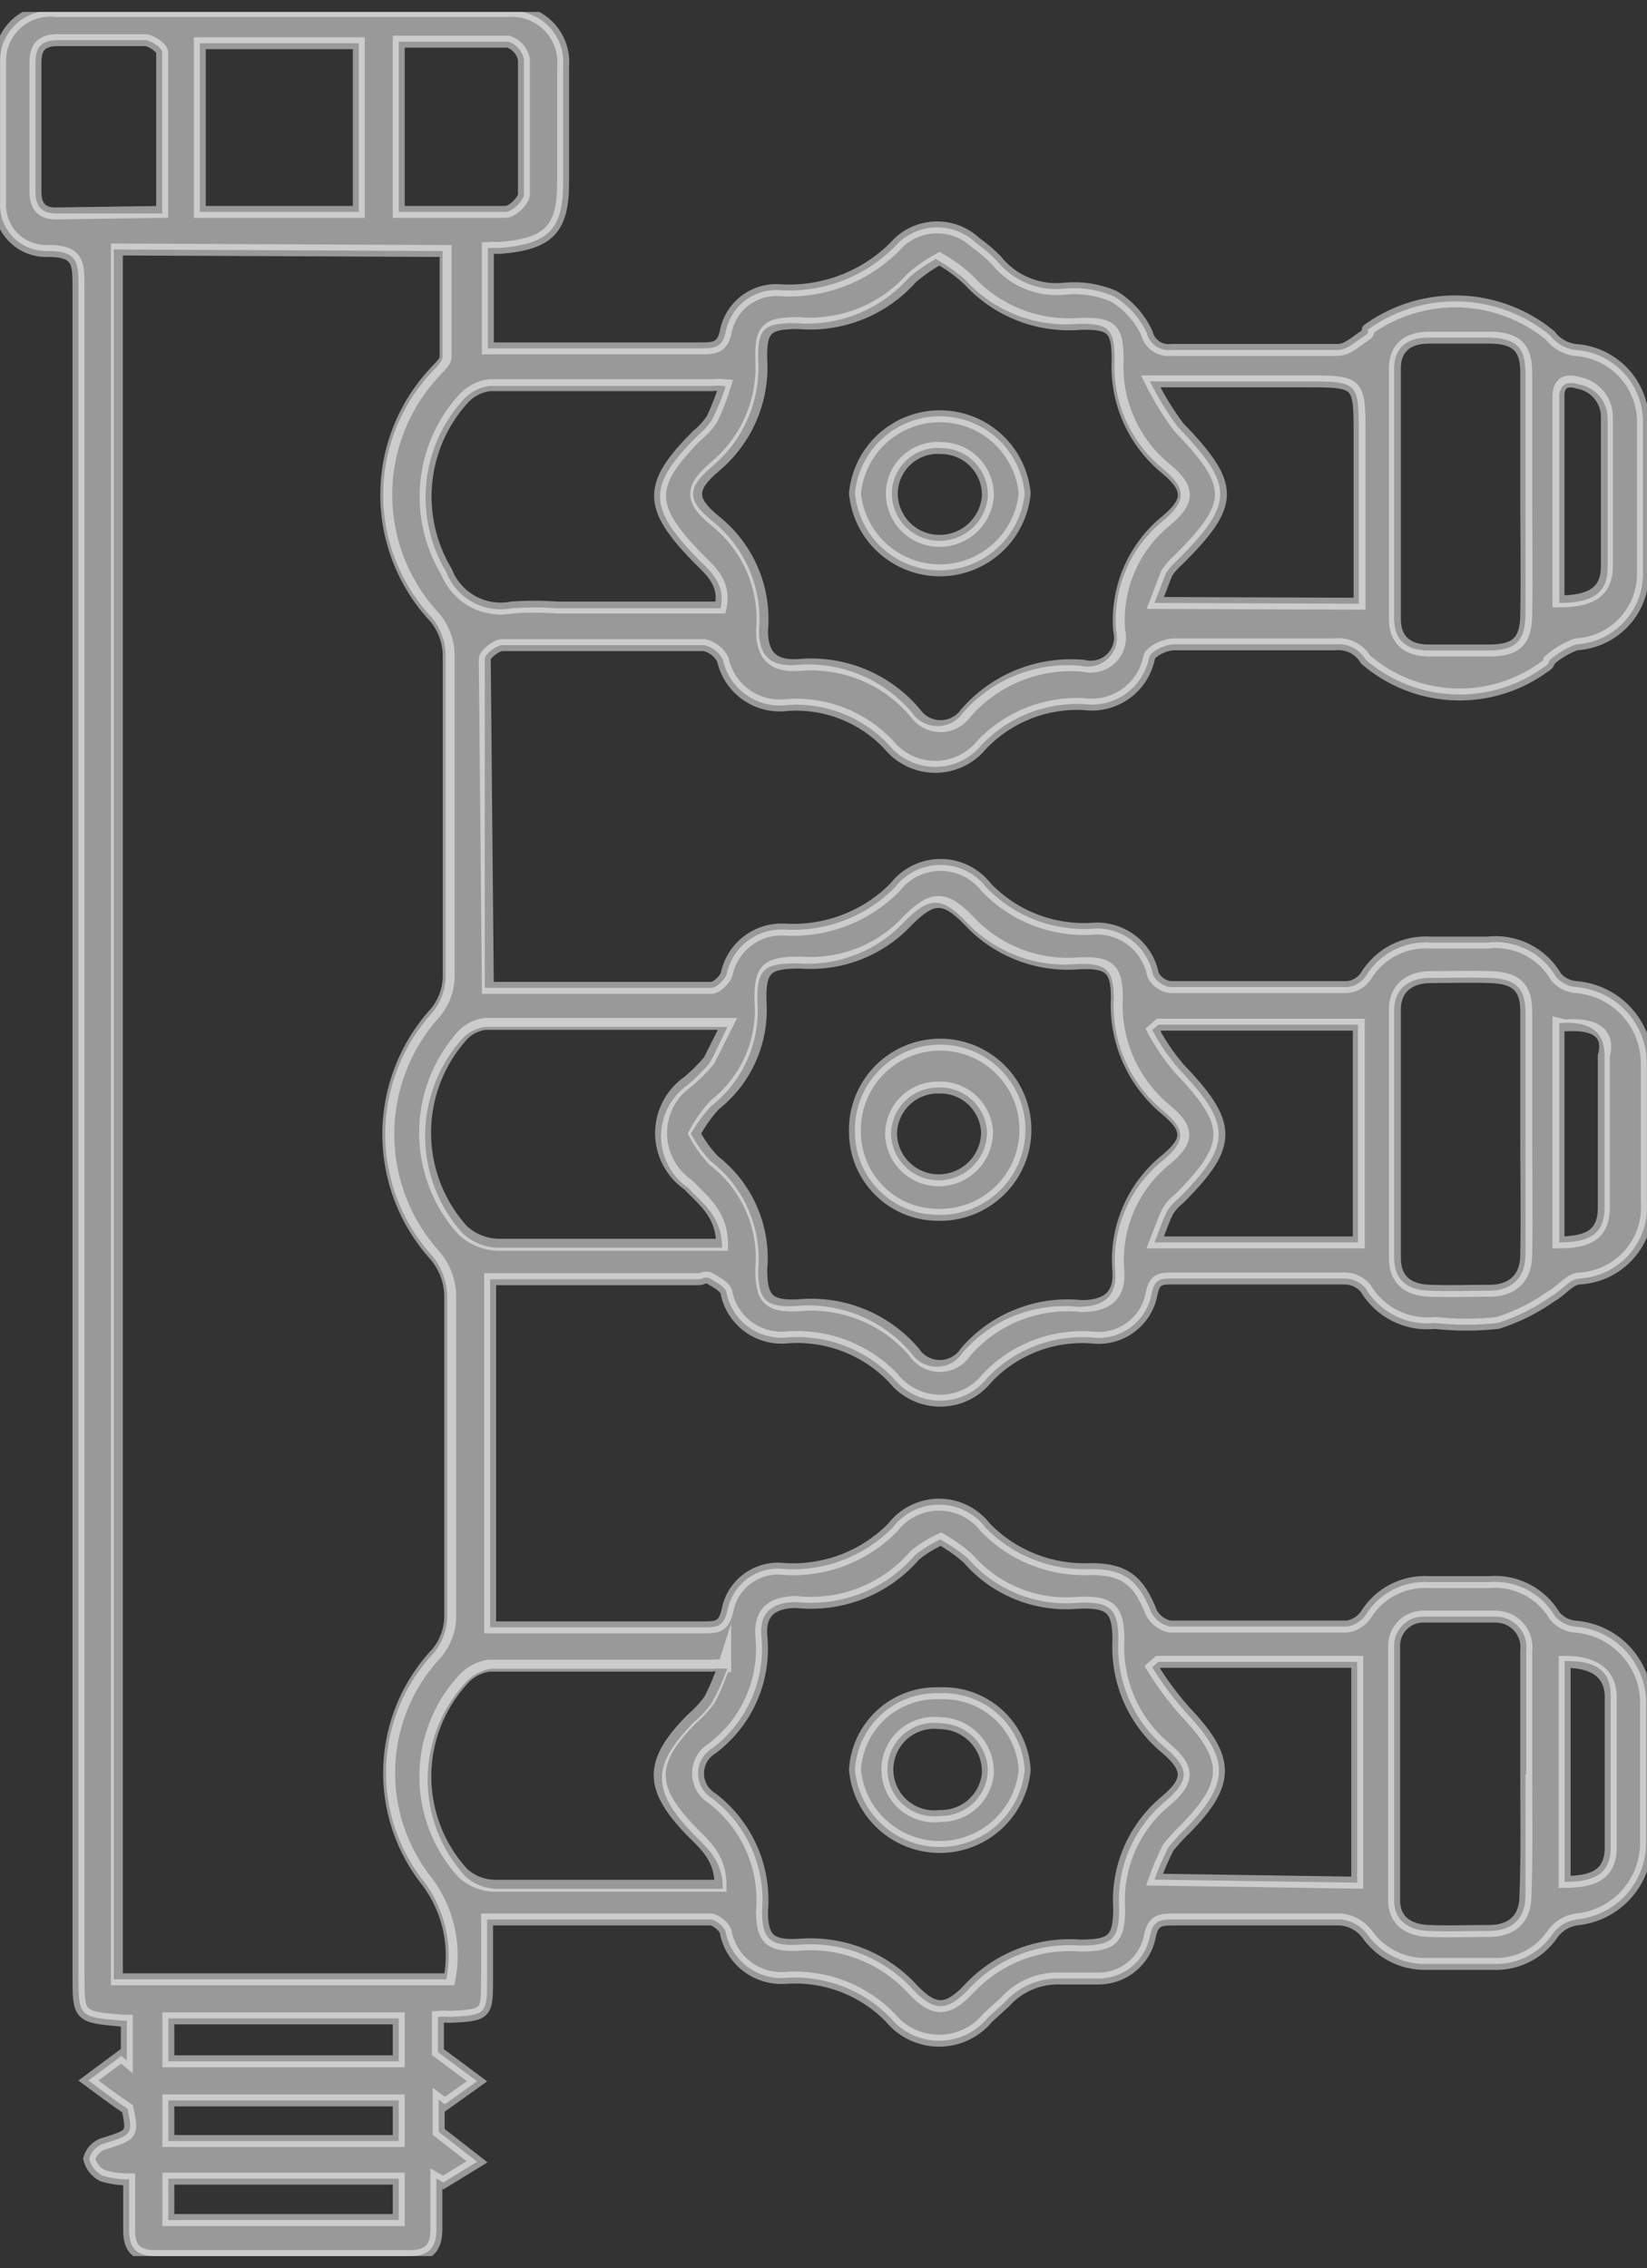
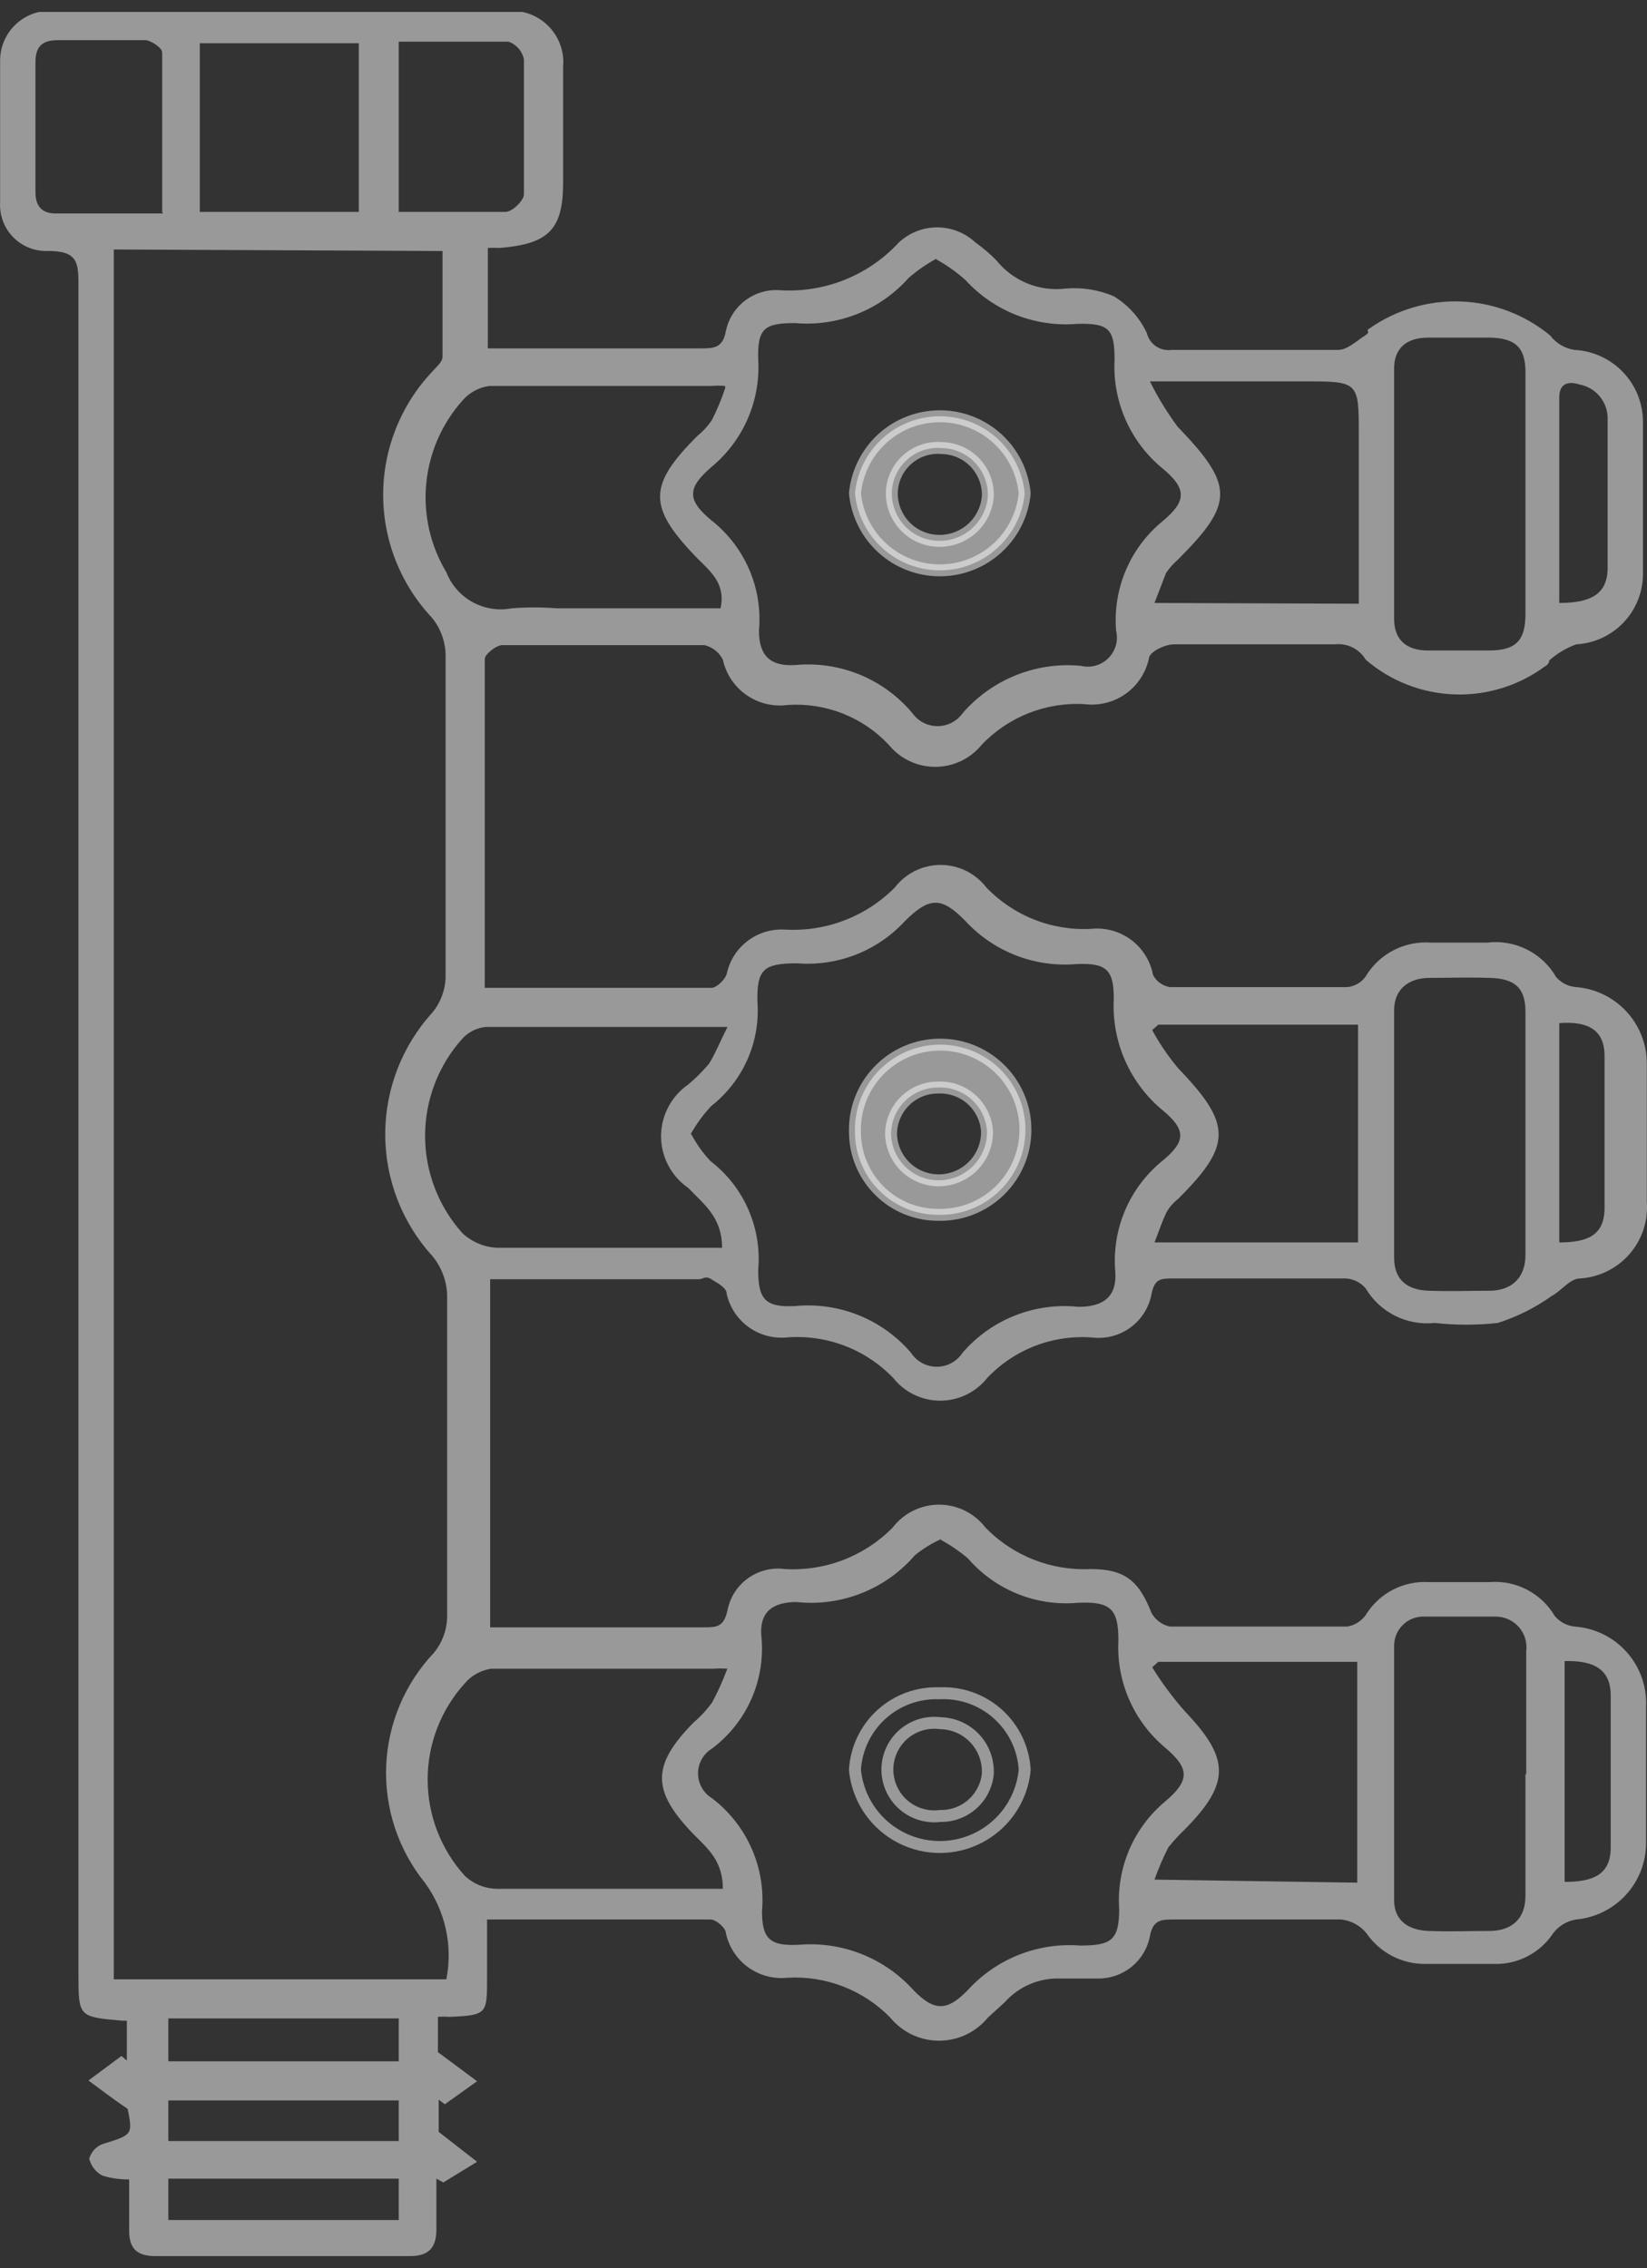
<svg xmlns="http://www.w3.org/2000/svg" width="69" height="95" viewBox="0 0 69 95" fill="none">
  <rect x="0" y="0" width="69" height="95" fill="#333333" stroke="none" />
  <g clip-path="url(#clip0_501_5113)">
    <path d="M20.438 41.378C23.655 41.378 26.873 41.378 29.801 41.378C30.026 41.378 30.38 41.025 30.444 40.8C30.559 40.248 30.87 39.756 31.319 39.414C31.768 39.072 32.326 38.903 32.89 38.938C33.739 38.986 34.588 38.854 35.381 38.549C36.175 38.245 36.894 37.775 37.491 37.171C37.717 36.878 38.006 36.641 38.338 36.477C38.67 36.314 39.035 36.229 39.406 36.229C39.776 36.229 40.141 36.314 40.473 36.477C40.805 36.641 41.095 36.878 41.32 37.171C41.886 37.761 42.573 38.221 43.334 38.52C44.095 38.82 44.912 38.951 45.728 38.905C46.321 38.847 46.914 39.013 47.391 39.369C47.867 39.726 48.193 40.248 48.303 40.832C48.372 40.968 48.472 41.085 48.595 41.174C48.718 41.263 48.86 41.322 49.01 41.346C51.477 41.346 53.955 41.346 56.443 41.346C56.597 41.332 56.746 41.284 56.879 41.207C57.012 41.129 57.127 41.023 57.215 40.897C57.495 40.431 57.899 40.052 58.382 39.802C58.865 39.553 59.408 39.442 59.95 39.483C60.755 39.483 61.527 39.483 62.299 39.483C62.871 39.413 63.45 39.513 63.966 39.77C64.481 40.027 64.908 40.43 65.195 40.929C65.408 41.173 65.709 41.323 66.032 41.346C66.84 41.411 67.594 41.778 68.142 42.373C68.691 42.969 68.995 43.749 68.992 44.558L68.992 50.339C69.023 50.734 68.974 51.131 68.85 51.507C68.725 51.883 68.527 52.231 68.266 52.53C68.006 52.829 67.688 53.073 67.332 53.248C66.976 53.424 66.589 53.526 66.193 53.551C65.774 53.551 65.42 54.065 65.002 54.289C64.314 54.778 63.554 55.157 62.75 55.414C61.873 55.511 60.988 55.511 60.111 55.414C59.541 55.475 58.964 55.372 58.451 55.116C57.937 54.859 57.508 54.461 57.215 53.968C57.113 53.844 56.985 53.743 56.841 53.672C56.697 53.6 56.54 53.559 56.379 53.551C53.966 53.551 51.584 53.551 49.171 53.551C48.624 53.551 48.367 53.551 48.238 54.225C48.129 54.782 47.812 55.276 47.353 55.61C46.893 55.943 46.325 56.091 45.761 56.024C44.945 55.961 44.126 56.081 43.363 56.375C42.6 56.67 41.913 57.131 41.352 57.726C41.117 58.02 40.819 58.258 40.479 58.422C40.139 58.585 39.767 58.67 39.389 58.67C39.012 58.67 38.64 58.585 38.3 58.422C37.96 58.258 37.662 58.02 37.427 57.726C36.852 57.124 36.148 56.658 35.368 56.363C34.589 56.069 33.753 55.953 32.922 56.024C32.357 56.068 31.796 55.907 31.34 55.571C30.885 55.234 30.567 54.745 30.444 54.193C30.444 53.936 30.058 53.743 29.801 53.583C29.544 53.422 29.447 53.583 29.286 53.583L20.534 53.583L20.534 68.164L23.752 68.164C25.65 68.164 27.549 68.164 29.447 68.164C30.026 68.164 30.316 68.164 30.477 67.457C30.579 66.914 30.886 66.431 31.336 66.109C31.785 65.786 32.341 65.648 32.89 65.723C33.721 65.77 34.553 65.64 35.33 65.341C36.106 65.042 36.81 64.581 37.395 63.989C37.623 63.689 37.917 63.447 38.255 63.279C38.593 63.112 38.964 63.025 39.341 63.025C39.718 63.025 40.09 63.112 40.428 63.279C40.765 63.447 41.06 63.689 41.288 63.989C41.858 64.573 42.545 65.03 43.305 65.329C44.065 65.628 44.88 65.763 45.696 65.723C47.144 65.723 47.723 66.237 48.238 67.554C48.318 67.7 48.428 67.827 48.561 67.927C48.694 68.027 48.848 68.097 49.01 68.132C51.499 68.132 53.976 68.132 56.443 68.132C56.754 68.08 57.032 67.906 57.215 67.65C57.489 67.203 57.878 66.838 58.343 66.595C58.808 66.352 59.33 66.239 59.854 66.269C60.723 66.269 61.559 66.269 62.396 66.269C62.939 66.224 63.483 66.333 63.967 66.583C64.451 66.833 64.854 67.214 65.131 67.682C65.34 67.936 65.64 68.097 65.967 68.132C66.81 68.19 67.596 68.576 68.155 69.207C68.715 69.837 69.004 70.663 68.96 71.504L68.96 77.189C68.963 77.993 68.664 78.769 68.122 79.364C67.58 79.958 66.834 80.328 66.032 80.401C65.647 80.462 65.302 80.669 65.067 80.979C64.798 81.386 64.429 81.718 63.995 81.943C63.562 82.168 63.077 82.278 62.589 82.263C61.624 82.263 60.691 82.263 59.725 82.263C59.238 82.269 58.757 82.155 58.325 81.931C57.893 81.707 57.523 81.38 57.248 80.979C57.117 80.817 56.957 80.683 56.774 80.584C56.592 80.485 56.392 80.422 56.186 80.401C53.869 80.401 51.552 80.401 49.203 80.401C48.656 80.401 48.303 80.401 48.174 81.107C48.076 81.606 47.808 82.055 47.414 82.378C47.021 82.7 46.527 82.876 46.018 82.874C45.471 82.874 44.956 82.874 44.409 82.874C43.973 82.859 43.54 82.941 43.139 83.113C42.739 83.285 42.381 83.543 42.092 83.869L41.385 84.512C41.137 84.814 40.825 85.058 40.472 85.225C40.119 85.392 39.732 85.479 39.341 85.479C38.95 85.479 38.564 85.392 38.211 85.225C37.857 85.058 37.545 84.814 37.298 84.512C36.741 83.941 36.068 83.497 35.324 83.208C34.58 82.92 33.783 82.795 32.986 82.841C32.403 82.902 31.817 82.746 31.342 82.402C30.867 82.058 30.536 81.551 30.412 80.979C30.412 80.754 29.994 80.401 29.769 80.401C26.551 80.401 23.655 80.401 20.405 80.401L20.405 82.874C20.405 84.351 20.405 84.415 18.829 84.48C18.668 84.467 18.507 84.467 18.346 84.48L18.346 85.957L19.987 87.177L18.636 88.141L18.378 87.948L18.378 89.297L19.987 90.55L18.571 91.417L18.282 91.256L18.282 93.376C18.282 94.082 18.024 94.5 17.188 94.5L6.505 94.5C5.733 94.5 5.411 94.179 5.411 93.44L5.411 91.288C5.029 91.294 4.649 91.24 4.285 91.128C4.149 91.055 4.03 90.955 3.936 90.833C3.841 90.711 3.774 90.571 3.738 90.421C3.776 90.284 3.846 90.159 3.941 90.053C4.035 89.947 4.153 89.864 4.285 89.811C5.54 89.425 5.572 89.425 5.347 88.334C4.639 87.852 4.188 87.499 3.706 87.145L5.089 86.118L5.314 86.31L5.314 84.64C5.314 84.64 5.314 84.64 5.121 84.64C3.287 84.48 3.287 84.48 3.287 82.681C3.287 59.128 3.287 35.576 3.287 12.023C3.287 10.996 3.287 10.482 1.904 10.514C1.642 10.51 1.383 10.453 1.144 10.347C0.905 10.24 0.69 10.086 0.512 9.893C0.335 9.701 0.198 9.475 0.111 9.228C0.024 8.981 -0.012 8.719 0.005 8.458C0.005 6.51 0.005 4.551 0.005 2.581C-0.001 2.284 0.056 1.989 0.173 1.716C0.29 1.443 0.464 1.198 0.683 0.998C0.902 0.797 1.162 0.646 1.445 0.553C1.727 0.461 2.026 0.429 2.322 0.461C8.757 0.461 14.967 0.461 21.274 0.461C21.587 0.437 21.902 0.48 22.197 0.59C22.491 0.7 22.758 0.872 22.979 1.095C23.2 1.319 23.369 1.588 23.475 1.883C23.58 2.179 23.62 2.493 23.591 2.806L23.591 7.656C23.591 9.615 22.979 10.225 20.92 10.386C20.759 10.376 20.598 10.376 20.438 10.386L20.438 14.593L24.234 14.593C25.94 14.593 27.613 14.593 29.318 14.593C29.897 14.593 30.284 14.593 30.412 13.854C30.511 13.391 30.76 12.973 31.12 12.665C31.481 12.357 31.933 12.177 32.407 12.152C32.407 12.152 32.407 12.152 32.6 12.152C33.538 12.221 34.48 12.078 35.355 11.733C36.229 11.389 37.015 10.851 37.652 10.161C38.088 9.752 38.663 9.524 39.261 9.524C39.859 9.524 40.434 9.752 40.87 10.161C41.181 10.381 41.471 10.628 41.738 10.899C42.08 11.327 42.525 11.661 43.032 11.869C43.539 12.077 44.09 12.152 44.634 12.088C45.326 12.026 46.023 12.137 46.661 12.409C47.265 12.775 47.747 13.311 48.045 13.95C48.099 14.175 48.234 14.371 48.424 14.501C48.614 14.632 48.846 14.687 49.075 14.657C51.424 14.657 53.74 14.657 56.057 14.657C56.443 14.657 56.797 14.304 57.151 14.079C57.505 13.854 57.151 13.886 57.376 13.758C58.495 12.973 59.84 12.576 61.206 12.628C62.572 12.681 63.883 13.179 64.938 14.047C65.187 14.377 65.557 14.597 65.967 14.657C66.736 14.698 67.46 15.03 67.992 15.584C68.524 16.139 68.824 16.876 68.831 17.644L68.831 24.067C68.824 24.818 68.531 25.538 68.011 26.081C67.491 26.624 66.783 26.949 66.032 26.99C65.617 27.142 65.235 27.371 64.906 27.664C64.906 27.664 64.906 27.825 64.713 27.921C63.615 28.728 62.275 29.139 60.913 29.086C59.551 29.034 58.248 28.521 57.215 27.632C57.086 27.412 56.896 27.235 56.667 27.121C56.439 27.006 56.182 26.961 55.928 26.99C53.676 26.99 51.424 26.99 49.171 26.99C48.817 26.99 48.206 27.279 48.142 27.536C48.024 28.144 47.679 28.684 47.178 29.048C46.676 29.412 46.054 29.572 45.439 29.495C44.639 29.448 43.839 29.577 43.094 29.871C42.35 30.165 41.678 30.617 41.127 31.197C40.892 31.486 40.595 31.719 40.258 31.878C39.921 32.038 39.553 32.121 39.18 32.121C38.807 32.121 38.439 32.038 38.103 31.878C37.766 31.719 37.469 31.486 37.234 31.197C36.698 30.625 36.043 30.179 35.314 29.89C34.585 29.602 33.801 29.478 33.019 29.527C32.407 29.614 31.785 29.468 31.278 29.116C30.771 28.765 30.416 28.235 30.284 27.632C30.208 27.48 30.099 27.347 29.966 27.241C29.832 27.136 29.677 27.061 29.511 27.022C26.68 27.022 23.88 27.022 21.049 27.022C20.791 27.022 20.309 27.407 20.309 27.6L20.309 41.378M4.767 10.45L4.767 82.906L18.7 82.906C18.838 82.206 18.829 81.485 18.674 80.788C18.518 80.092 18.221 79.435 17.799 78.859C16.683 77.479 16.108 75.741 16.179 73.969C16.25 72.197 16.963 70.511 18.185 69.224C18.519 68.814 18.711 68.307 18.732 67.779L18.732 54.225C18.709 53.638 18.494 53.074 18.121 52.619C16.846 51.223 16.139 49.402 16.139 47.513C16.139 45.623 16.846 43.802 18.121 42.406C18.455 41.996 18.647 41.489 18.668 40.961L18.668 27.407C18.652 26.844 18.448 26.301 18.089 25.866C16.781 24.473 16.053 22.636 16.053 20.727C16.053 18.818 16.781 16.981 18.089 15.588C18.25 15.396 18.539 15.171 18.539 14.946C18.539 13.469 18.539 11.991 18.539 10.514L4.767 10.45ZM39.229 10.835C38.815 11.061 38.427 11.33 38.07 11.638C37.48 12.303 36.742 12.822 35.915 13.151C35.088 13.48 34.195 13.611 33.308 13.533C32.021 13.533 31.732 13.758 31.764 15.042C31.817 15.89 31.67 16.739 31.335 17.52C30.999 18.301 30.485 18.992 29.833 19.539C28.771 20.438 28.771 20.952 29.833 21.819C30.515 22.363 31.052 23.067 31.394 23.869C31.737 24.67 31.875 25.544 31.796 26.412C31.796 27.44 32.246 27.921 33.308 27.857C34.232 27.769 35.163 27.907 36.021 28.259C36.879 28.612 37.638 29.169 38.231 29.881C38.35 30.046 38.507 30.181 38.689 30.274C38.871 30.368 39.072 30.416 39.277 30.416C39.481 30.416 39.683 30.368 39.865 30.274C40.047 30.181 40.203 30.046 40.323 29.881C40.929 29.178 41.696 28.631 42.558 28.284C43.42 27.938 44.353 27.802 45.278 27.889C45.482 27.94 45.696 27.936 45.899 27.88C46.102 27.824 46.287 27.716 46.435 27.567C46.584 27.419 46.692 27.234 46.749 27.032C46.805 26.829 46.808 26.616 46.758 26.412C46.688 25.545 46.829 24.674 47.171 23.874C47.513 23.073 48.045 22.368 48.721 21.819C49.718 20.984 49.718 20.47 48.721 19.635C48.048 19.087 47.514 18.389 47.162 17.596C46.81 16.804 46.649 15.94 46.694 15.075C46.694 13.79 46.468 13.533 45.149 13.565C44.278 13.64 43.401 13.514 42.586 13.197C41.772 12.88 41.041 12.379 40.451 11.734C40.079 11.399 39.669 11.108 39.229 10.867M28.964 47.513C29.18 47.922 29.45 48.301 29.769 48.637C30.459 49.168 31.003 49.865 31.352 50.662C31.701 51.459 31.842 52.331 31.764 53.197C31.764 54.418 32.053 54.771 33.308 54.707C34.216 54.619 35.132 54.751 35.978 55.092C36.824 55.433 37.575 55.973 38.167 56.666C38.284 56.845 38.444 56.992 38.632 57.094C38.82 57.196 39.031 57.249 39.245 57.249C39.459 57.249 39.669 57.196 39.858 57.094C40.046 56.992 40.206 56.845 40.323 56.666C40.916 55.977 41.668 55.441 42.514 55.106C43.361 54.77 44.276 54.644 45.181 54.739C46.179 54.739 46.79 54.354 46.726 53.294C46.646 52.409 46.786 51.517 47.134 50.7C47.482 49.882 48.027 49.162 48.721 48.605C49.686 47.802 49.686 47.32 48.721 46.517C48.034 45.951 47.49 45.231 47.132 44.417C46.775 43.603 46.613 42.716 46.661 41.828C46.661 40.64 46.372 40.319 45.085 40.383C44.226 40.455 43.363 40.33 42.56 40.018C41.757 39.706 41.036 39.216 40.451 38.584C39.454 37.556 38.939 37.556 37.909 38.584C37.342 39.2 36.641 39.679 35.861 39.985C35.08 40.291 34.24 40.416 33.405 40.351C32.021 40.351 31.699 40.575 31.732 41.956C31.793 42.787 31.65 43.62 31.313 44.381C30.976 45.143 30.457 45.81 29.801 46.324C29.463 46.683 29.172 47.082 28.932 47.513M39.422 64.471C39.029 64.647 38.661 64.873 38.328 65.145C37.723 65.848 36.956 66.394 36.092 66.735C35.229 67.076 34.296 67.203 33.373 67.104C32.407 67.104 31.828 67.49 31.892 68.485C31.991 69.388 31.854 70.3 31.493 71.134C31.132 71.967 30.56 72.692 29.833 73.239C29.653 73.347 29.505 73.501 29.401 73.683C29.298 73.866 29.244 74.073 29.244 74.282C29.244 74.492 29.298 74.698 29.401 74.881C29.505 75.064 29.653 75.217 29.833 75.326C30.551 75.874 31.12 76.594 31.485 77.419C31.851 78.244 32.002 79.148 31.924 80.047C31.924 81.204 32.246 81.525 33.469 81.46C34.361 81.385 35.257 81.517 36.089 81.846C36.921 82.175 37.665 82.691 38.263 83.355C39.132 84.255 39.679 84.255 40.548 83.355C41.138 82.709 41.867 82.205 42.681 81.882C43.495 81.559 44.372 81.426 45.246 81.493C46.565 81.493 46.887 81.268 46.887 79.951C46.831 79.103 46.977 78.253 47.312 77.472C47.648 76.691 48.163 75.999 48.817 75.455C49.847 74.587 49.847 74.074 48.817 73.206C48.163 72.66 47.646 71.969 47.305 71.189C46.965 70.409 46.81 69.56 46.855 68.71C46.855 67.393 46.533 67.072 45.149 67.136C44.289 67.213 43.423 67.084 42.623 66.76C41.823 66.436 41.112 65.926 40.548 65.273C40.199 64.98 39.822 64.721 39.422 64.503M30.38 16.166C30.187 16.15 29.994 16.15 29.801 16.166C26.583 16.166 23.591 16.166 20.502 16.166C20.064 16.225 19.663 16.442 19.376 16.777C18.51 17.748 17.978 18.969 17.856 20.263C17.735 21.557 18.03 22.856 18.7 23.971C18.908 24.502 19.295 24.943 19.794 25.219C20.294 25.494 20.874 25.587 21.435 25.48C22.067 25.432 22.701 25.432 23.333 25.48L30.187 25.48C30.412 24.453 29.769 23.939 29.222 23.393C27.13 21.241 27.13 20.342 29.222 18.254C29.459 18.062 29.665 17.834 29.833 17.58C30.046 17.154 30.229 16.714 30.38 16.263M30.38 43.016C29.769 43.016 29.479 43.016 29.189 43.016C26.229 43.016 23.269 43.016 20.341 43.016C19.972 43.056 19.629 43.227 19.376 43.498C18.367 44.618 17.809 46.071 17.809 47.577C17.809 49.083 18.367 50.536 19.376 51.656C19.771 52.024 20.284 52.24 20.824 52.266C23.366 52.266 25.94 52.266 28.514 52.266L30.251 52.266C30.251 50.981 29.479 50.435 28.836 49.761C28.484 49.519 28.196 49.195 27.998 48.817C27.799 48.44 27.695 48.02 27.695 47.593C27.695 47.166 27.799 46.746 27.998 46.369C28.196 45.991 28.484 45.667 28.836 45.425C29.149 45.161 29.439 44.871 29.704 44.558C29.962 44.141 30.155 43.659 30.477 43.016M30.477 69.898C30.284 69.882 30.09 69.882 29.897 69.898C26.68 69.898 23.687 69.898 20.566 69.898C20.14 69.965 19.752 70.181 19.472 70.509C18.471 71.613 17.916 73.049 17.916 74.539C17.916 76.029 18.471 77.466 19.472 78.57C19.837 78.916 20.32 79.111 20.824 79.116C23.43 79.116 26.036 79.116 28.642 79.116L30.284 79.116C30.284 77.96 29.672 77.446 29.061 76.836C27.291 75.005 27.291 73.945 29.061 72.147C29.351 71.9 29.61 71.62 29.833 71.311C30.068 70.877 30.272 70.426 30.444 69.963M63.94 74.298L63.94 69.16C63.963 68.978 63.947 68.793 63.893 68.619C63.838 68.444 63.747 68.282 63.625 68.145C63.504 68.009 63.354 67.899 63.186 67.825C63.018 67.751 62.837 67.713 62.653 67.714C61.656 67.714 60.658 67.714 59.693 67.714C59.524 67.705 59.356 67.731 59.198 67.791C59.039 67.85 58.895 67.942 58.775 68.059C58.654 68.177 58.559 68.318 58.495 68.475C58.432 68.631 58.401 68.798 58.406 68.967L58.406 79.598C58.406 80.433 58.985 80.85 59.854 80.882C60.723 80.915 61.559 80.882 62.396 80.882C63.232 80.882 63.908 80.465 63.908 79.405C63.908 77.703 63.908 76.193 63.908 74.331M63.908 47.545C63.908 45.811 63.908 44.108 63.908 42.374C63.908 41.378 63.458 40.993 62.428 40.961C61.398 40.929 60.723 40.961 59.886 40.961C59.05 40.961 58.406 41.41 58.406 42.31L58.406 52.684C58.406 53.583 58.921 54.032 59.854 54.065C60.787 54.097 61.559 54.065 62.396 54.065C63.232 54.065 63.908 53.615 63.908 52.555C63.908 50.885 63.908 49.343 63.908 47.513M63.908 20.727C63.908 19.025 63.908 17.291 63.908 15.588C63.908 14.561 63.49 14.175 62.46 14.143L59.822 14.143C58.921 14.143 58.406 14.593 58.406 15.428L58.406 25.93C58.406 26.797 58.921 27.247 59.822 27.247L62.364 27.247C63.522 27.247 63.908 26.829 63.908 25.705C63.908 24.035 63.908 22.494 63.908 20.727ZM56.926 25.288L56.926 18.222C56.926 15.974 56.926 15.974 54.609 15.974L48.174 15.974C48.503 16.638 48.891 17.272 49.332 17.869C51.713 20.342 51.713 21.08 49.332 23.457C49.147 23.616 48.985 23.8 48.849 24.003L48.367 25.256L56.926 25.288ZM48.528 42.92L48.27 43.145C48.578 43.716 48.945 44.255 49.364 44.751C51.617 47.095 51.617 47.962 49.364 50.211C49.171 50.361 49.007 50.546 48.882 50.757C48.689 51.142 48.56 51.559 48.367 52.041L56.894 52.041L56.894 42.92L48.528 42.92ZM56.861 78.859L56.861 69.609L48.528 69.609L48.27 69.834C48.676 70.494 49.139 71.117 49.654 71.697C51.52 73.656 51.552 74.684 49.654 76.611C49.401 76.852 49.165 77.11 48.946 77.382C48.724 77.818 48.53 78.269 48.367 78.731L56.861 78.859ZM15.032 8.876L15.032 1.81L8.371 1.81L8.371 8.876L15.032 8.876ZM16.705 8.876C18.217 8.876 19.697 8.876 21.177 8.876C21.467 8.876 21.95 8.394 21.95 8.137C21.95 6.274 21.95 4.38 21.95 2.485C21.915 2.317 21.838 2.16 21.725 2.031C21.613 1.902 21.468 1.803 21.306 1.746C19.794 1.746 18.089 1.746 16.705 1.746L16.705 8.876ZM6.795 8.876C6.795 6.531 6.795 4.347 6.795 2.196C6.795 2.003 6.344 1.714 6.119 1.682C4.864 1.682 3.641 1.682 2.419 1.682C1.743 1.682 1.485 1.971 1.485 2.613L1.485 8.041C1.485 8.587 1.711 8.94 2.322 8.94L6.827 8.94M65.324 25.256C66.675 25.256 67.319 24.87 67.351 23.843C67.351 21.701 67.351 19.614 67.351 17.58C67.364 17.232 67.251 16.89 67.032 16.619C66.814 16.347 66.504 16.164 66.16 16.102C65.646 15.942 65.324 16.102 65.324 16.648L65.324 25.256ZM65.324 42.952L65.324 52.041C66.547 52.041 67.19 51.72 67.222 50.66C67.222 48.573 67.222 46.421 67.222 44.237C67.222 43.177 66.579 42.759 65.324 42.856M65.549 69.609L65.549 78.827C66.772 78.827 67.448 78.506 67.48 77.446C67.48 75.305 67.48 73.164 67.48 71.022C67.48 69.963 66.836 69.545 65.549 69.577M7.052 84.544L7.052 86.342L16.705 86.342L16.705 84.544L7.052 84.544ZM16.705 92.99L16.705 91.256L7.052 91.256L7.052 92.99L16.705 92.99ZM7.052 87.98L7.052 89.682L16.705 89.682L16.705 87.98L7.052 87.98Z" fill="white" fill-opacity="0.5" />
-     <path d="M20.438 41.378C23.655 41.378 26.873 41.378 29.801 41.378C30.026 41.378 30.38 41.025 30.444 40.8C30.559 40.248 30.87 39.756 31.319 39.414C31.768 39.072 32.326 38.903 32.89 38.938C33.739 38.986 34.588 38.854 35.381 38.549C36.175 38.245 36.894 37.775 37.491 37.171C37.717 36.878 38.006 36.641 38.338 36.477C38.67 36.314 39.035 36.229 39.406 36.229C39.776 36.229 40.141 36.314 40.473 36.477C40.805 36.641 41.095 36.878 41.32 37.171C41.886 37.761 42.573 38.221 43.334 38.52C44.095 38.82 44.912 38.951 45.728 38.905C46.321 38.847 46.914 39.013 47.391 39.369C47.867 39.726 48.193 40.248 48.303 40.832C48.372 40.968 48.472 41.085 48.595 41.174C48.718 41.263 48.86 41.322 49.01 41.346C51.477 41.346 53.955 41.346 56.443 41.346C56.597 41.332 56.746 41.284 56.879 41.207C57.012 41.129 57.127 41.023 57.215 40.897C57.495 40.431 57.899 40.052 58.382 39.802C58.865 39.553 59.408 39.442 59.95 39.483C60.755 39.483 61.527 39.483 62.299 39.483C62.871 39.413 63.45 39.513 63.966 39.77C64.481 40.027 64.908 40.43 65.195 40.929C65.408 41.173 65.709 41.323 66.032 41.346C66.84 41.411 67.594 41.778 68.142 42.373C68.691 42.969 68.995 43.749 68.992 44.558L68.992 50.339C69.023 50.734 68.974 51.131 68.85 51.507C68.725 51.883 68.527 52.231 68.266 52.53C68.006 52.829 67.688 53.073 67.332 53.248C66.976 53.424 66.589 53.526 66.193 53.551C65.774 53.551 65.42 54.065 65.002 54.289C64.314 54.778 63.554 55.157 62.75 55.414C61.873 55.511 60.988 55.511 60.111 55.414C59.541 55.475 58.964 55.372 58.451 55.116C57.937 54.859 57.508 54.461 57.215 53.968C57.113 53.844 56.985 53.743 56.841 53.672C56.697 53.6 56.54 53.559 56.379 53.551C53.966 53.551 51.584 53.551 49.171 53.551C48.624 53.551 48.367 53.551 48.238 54.225C48.129 54.782 47.812 55.276 47.353 55.61C46.893 55.943 46.325 56.091 45.761 56.024C44.945 55.961 44.126 56.081 43.363 56.375C42.6 56.67 41.913 57.131 41.352 57.726C41.117 58.02 40.819 58.258 40.479 58.422C40.139 58.585 39.767 58.67 39.389 58.67C39.012 58.67 38.64 58.585 38.3 58.422C37.96 58.258 37.662 58.02 37.427 57.726C36.852 57.124 36.148 56.658 35.368 56.363C34.589 56.069 33.753 55.953 32.922 56.024C32.357 56.068 31.796 55.907 31.34 55.571C30.885 55.234 30.567 54.745 30.444 54.193C30.444 53.936 30.058 53.743 29.801 53.583C29.544 53.422 29.447 53.583 29.286 53.583L20.534 53.583L20.534 68.164L23.752 68.164C25.65 68.164 27.549 68.164 29.447 68.164C30.026 68.164 30.316 68.164 30.477 67.457C30.579 66.914 30.886 66.431 31.336 66.109C31.785 65.786 32.341 65.648 32.89 65.723C33.721 65.77 34.553 65.64 35.33 65.341C36.106 65.042 36.81 64.581 37.395 63.989C37.623 63.689 37.917 63.447 38.255 63.279C38.593 63.112 38.964 63.025 39.341 63.025C39.718 63.025 40.09 63.112 40.428 63.279C40.765 63.447 41.06 63.689 41.288 63.989C41.858 64.573 42.545 65.03 43.305 65.329C44.065 65.628 44.88 65.763 45.696 65.723C47.144 65.723 47.723 66.237 48.238 67.554C48.318 67.7 48.428 67.827 48.561 67.927C48.694 68.027 48.848 68.097 49.01 68.132C51.499 68.132 53.976 68.132 56.443 68.132C56.754 68.08 57.032 67.906 57.215 67.65C57.489 67.203 57.878 66.838 58.343 66.595C58.808 66.352 59.33 66.239 59.854 66.269C60.723 66.269 61.559 66.269 62.396 66.269C62.939 66.224 63.483 66.333 63.967 66.583C64.451 66.833 64.854 67.214 65.131 67.682C65.34 67.936 65.64 68.097 65.967 68.132C66.81 68.19 67.596 68.576 68.155 69.207C68.715 69.837 69.004 70.663 68.96 71.504L68.96 77.189C68.963 77.993 68.664 78.769 68.122 79.364C67.58 79.958 66.834 80.328 66.032 80.401C65.647 80.462 65.302 80.669 65.067 80.979C64.798 81.386 64.429 81.718 63.995 81.943C63.562 82.168 63.077 82.278 62.589 82.263C61.624 82.263 60.691 82.263 59.725 82.263C59.238 82.269 58.757 82.155 58.325 81.931C57.893 81.707 57.523 81.38 57.248 80.979C57.117 80.817 56.957 80.683 56.774 80.584C56.592 80.485 56.392 80.422 56.186 80.401C53.869 80.401 51.552 80.401 49.203 80.401C48.656 80.401 48.303 80.401 48.174 81.107C48.076 81.606 47.808 82.055 47.414 82.378C47.021 82.7 46.527 82.876 46.018 82.874C45.471 82.874 44.956 82.874 44.409 82.874C43.973 82.859 43.54 82.941 43.139 83.113C42.739 83.285 42.381 83.543 42.092 83.869L41.385 84.512C41.137 84.814 40.825 85.058 40.472 85.225C40.119 85.392 39.732 85.479 39.341 85.479C38.95 85.479 38.564 85.392 38.211 85.225C37.857 85.058 37.545 84.814 37.298 84.512C36.741 83.941 36.068 83.497 35.324 83.208C34.58 82.92 33.783 82.795 32.986 82.841C32.403 82.902 31.817 82.746 31.342 82.402C30.867 82.058 30.536 81.551 30.412 80.979C30.412 80.754 29.994 80.401 29.769 80.401C26.551 80.401 23.655 80.401 20.405 80.401L20.405 82.874C20.405 84.351 20.405 84.415 18.829 84.48C18.668 84.467 18.507 84.467 18.346 84.48L18.346 85.957L19.987 87.177L18.636 88.141L18.378 87.948L18.378 89.297L19.987 90.55L18.571 91.417L18.282 91.256L18.282 93.376C18.282 94.082 18.024 94.5 17.188 94.5L6.505 94.5C5.733 94.5 5.411 94.179 5.411 93.44L5.411 91.288C5.029 91.294 4.649 91.24 4.285 91.128C4.149 91.055 4.03 90.955 3.936 90.833C3.841 90.711 3.774 90.571 3.738 90.421C3.776 90.284 3.846 90.159 3.941 90.053C4.035 89.947 4.153 89.864 4.285 89.811C5.54 89.425 5.572 89.425 5.347 88.334C4.639 87.852 4.188 87.499 3.706 87.145L5.089 86.118L5.314 86.31L5.314 84.64C5.314 84.64 5.314 84.64 5.121 84.64C3.287 84.48 3.287 84.48 3.287 82.681C3.287 59.128 3.287 35.576 3.287 12.023C3.287 10.996 3.287 10.482 1.904 10.514C1.642 10.51 1.383 10.453 1.144 10.347C0.905 10.24 0.69 10.086 0.512 9.893C0.335 9.701 0.198 9.475 0.111 9.228C0.024 8.981 -0.012 8.719 0.005 8.458C0.005 6.51 0.005 4.551 0.005 2.581C-0.001 2.284 0.056 1.989 0.173 1.716C0.29 1.443 0.464 1.198 0.683 0.998C0.902 0.797 1.162 0.646 1.445 0.553C1.727 0.461 2.026 0.429 2.322 0.461C8.757 0.461 14.967 0.461 21.274 0.461C21.587 0.437 21.902 0.48 22.197 0.59C22.491 0.7 22.758 0.872 22.979 1.095C23.2 1.319 23.369 1.588 23.475 1.883C23.58 2.179 23.62 2.493 23.591 2.806L23.591 7.656C23.591 9.615 22.979 10.225 20.92 10.386C20.759 10.376 20.598 10.376 20.438 10.386L20.438 14.593L24.234 14.593C25.94 14.593 27.613 14.593 29.318 14.593C29.897 14.593 30.284 14.593 30.412 13.854C30.511 13.391 30.76 12.973 31.12 12.665C31.481 12.357 31.933 12.177 32.407 12.152C32.407 12.152 32.407 12.152 32.6 12.152C33.538 12.221 34.48 12.078 35.355 11.733C36.229 11.389 37.015 10.851 37.652 10.161C38.088 9.752 38.663 9.524 39.261 9.524C39.859 9.524 40.434 9.752 40.87 10.161C41.181 10.381 41.471 10.628 41.738 10.899C42.08 11.327 42.525 11.661 43.032 11.869C43.539 12.077 44.09 12.152 44.634 12.088C45.326 12.026 46.023 12.137 46.661 12.409C47.265 12.775 47.747 13.311 48.045 13.95C48.099 14.175 48.234 14.371 48.424 14.501C48.614 14.632 48.846 14.687 49.075 14.657C51.424 14.657 53.74 14.657 56.057 14.657C56.443 14.657 56.797 14.304 57.151 14.079C57.505 13.854 57.151 13.886 57.376 13.758C58.495 12.973 59.84 12.576 61.206 12.628C62.572 12.681 63.883 13.179 64.938 14.047C65.187 14.377 65.557 14.597 65.967 14.657C66.736 14.698 67.46 15.03 67.992 15.584C68.524 16.139 68.824 16.876 68.831 17.644L68.831 24.067C68.824 24.818 68.531 25.538 68.011 26.081C67.491 26.624 66.783 26.949 66.032 26.99C65.617 27.142 65.235 27.371 64.906 27.664C64.906 27.664 64.906 27.825 64.713 27.921C63.615 28.728 62.275 29.139 60.913 29.086C59.551 29.034 58.248 28.521 57.215 27.632C57.086 27.412 56.896 27.235 56.667 27.121C56.439 27.006 56.182 26.961 55.928 26.99C53.676 26.99 51.424 26.99 49.171 26.99C48.817 26.99 48.206 27.279 48.142 27.536C48.024 28.144 47.679 28.684 47.178 29.048C46.676 29.412 46.054 29.572 45.439 29.495C44.639 29.448 43.839 29.577 43.094 29.871C42.35 30.165 41.678 30.617 41.127 31.197C40.892 31.486 40.595 31.719 40.258 31.878C39.921 32.038 39.553 32.121 39.18 32.121C38.807 32.121 38.439 32.038 38.103 31.878C37.766 31.719 37.469 31.486 37.234 31.197C36.698 30.625 36.043 30.179 35.314 29.89C34.585 29.602 33.801 29.478 33.019 29.527C32.407 29.614 31.785 29.468 31.278 29.116C30.771 28.765 30.416 28.235 30.284 27.632C30.208 27.48 30.099 27.347 29.966 27.241C29.832 27.136 29.677 27.061 29.511 27.022C26.68 27.022 23.88 27.022 21.049 27.022C20.791 27.022 20.309 27.407 20.309 27.6L20.438 41.378ZM4.896 10.45L4.896 82.906L18.829 82.906C18.966 82.206 18.957 81.485 18.802 80.788C18.647 80.092 18.349 79.435 17.928 78.859C16.812 77.479 16.237 75.741 16.308 73.969C16.379 72.197 17.091 70.511 18.314 69.224C18.648 68.814 18.84 68.307 18.861 67.779L18.861 54.225C18.838 53.638 18.623 53.074 18.249 52.619C16.974 51.223 16.267 49.402 16.267 47.513C16.267 45.623 16.974 43.802 18.249 42.406C18.584 41.996 18.776 41.489 18.797 40.961L18.797 27.407C18.78 26.844 18.577 26.301 18.217 25.866C16.91 24.473 16.182 22.636 16.182 20.727C16.182 18.818 16.91 16.981 18.217 15.588C18.378 15.396 18.668 15.171 18.668 14.946C18.668 13.469 18.668 11.991 18.668 10.514L4.896 10.45ZM39.357 10.835C38.944 11.061 38.556 11.33 38.199 11.638C37.609 12.303 36.871 12.822 36.044 13.151C35.217 13.48 34.324 13.611 33.437 13.533C32.15 13.533 31.86 13.758 31.892 15.042C31.946 15.89 31.799 16.739 31.463 17.52C31.128 18.301 30.614 18.992 29.962 19.539C28.9 20.438 28.9 20.952 29.962 21.819C30.644 22.363 31.18 23.067 31.523 23.869C31.866 24.67 32.004 25.544 31.924 26.412C31.924 27.44 32.375 27.921 33.437 27.857C34.361 27.769 35.292 27.907 36.15 28.259C37.008 28.612 37.767 29.169 38.36 29.881C38.479 30.046 38.636 30.181 38.818 30.274C39 30.368 39.201 30.416 39.406 30.416C39.61 30.416 39.812 30.368 39.993 30.274C40.175 30.181 40.332 30.046 40.451 29.881C41.058 29.178 41.825 28.631 42.687 28.284C43.549 27.938 44.481 27.802 45.407 27.889C45.611 27.94 45.825 27.936 46.028 27.88C46.23 27.824 46.415 27.716 46.564 27.567C46.713 27.419 46.821 27.234 46.877 27.032C46.934 26.829 46.937 26.616 46.887 26.412C46.816 25.545 46.958 24.674 47.3 23.874C47.642 23.073 48.174 22.368 48.849 21.819C49.847 20.984 49.847 20.47 48.849 19.635C48.177 19.087 47.643 18.389 47.291 17.596C46.938 16.804 46.778 15.94 46.822 15.075C46.822 13.79 46.597 13.533 45.278 13.565C44.407 13.64 43.53 13.514 42.715 13.197C41.9 12.88 41.17 12.379 40.58 11.734C40.209 11.387 39.799 11.086 39.357 10.835ZM29.093 47.481C29.308 47.89 29.579 48.269 29.897 48.605C30.587 49.136 31.132 49.833 31.481 50.63C31.829 51.427 31.971 52.299 31.892 53.165C31.892 54.386 32.182 54.739 33.437 54.675C34.345 54.587 35.261 54.719 36.107 55.06C36.953 55.401 37.704 55.941 38.295 56.634C38.413 56.813 38.572 56.96 38.761 57.062C38.949 57.163 39.159 57.217 39.373 57.217C39.587 57.217 39.798 57.163 39.986 57.062C40.175 56.96 40.334 56.813 40.451 56.634C41.045 55.945 41.797 55.409 42.643 55.074C43.489 54.738 44.404 54.612 45.31 54.707C46.307 54.707 46.919 54.322 46.855 53.262C46.774 52.377 46.915 51.485 47.263 50.667C47.611 49.849 48.156 49.13 48.849 48.573C49.815 47.77 49.815 47.288 48.849 46.485C48.163 45.919 47.619 45.199 47.261 44.385C46.903 43.571 46.742 42.684 46.79 41.796C46.79 40.608 46.501 40.286 45.214 40.351C44.355 40.422 43.491 40.298 42.688 39.986C41.886 39.674 41.164 39.184 40.58 38.552C39.583 37.524 39.068 37.524 38.038 38.552C37.47 39.168 36.77 39.647 35.989 39.953C35.209 40.259 34.369 40.384 33.533 40.319C32.15 40.319 31.828 40.543 31.86 41.924C31.922 42.755 31.778 43.587 31.442 44.349C31.105 45.111 30.586 45.778 29.93 46.292C29.603 46.653 29.322 47.052 29.093 47.481ZM39.422 64.471C39.029 64.647 38.661 64.873 38.328 65.145C37.723 65.848 36.956 66.394 36.092 66.735C35.229 67.076 34.296 67.203 33.373 67.104C32.407 67.104 31.828 67.49 31.892 68.485C31.991 69.388 31.854 70.3 31.493 71.134C31.132 71.967 30.56 72.692 29.833 73.239C29.653 73.347 29.505 73.501 29.401 73.683C29.298 73.866 29.244 74.073 29.244 74.282C29.244 74.492 29.298 74.698 29.401 74.881C29.505 75.064 29.653 75.217 29.833 75.326C30.551 75.874 31.12 76.594 31.485 77.419C31.851 78.244 32.002 79.148 31.924 80.047C31.924 81.204 32.246 81.525 33.469 81.46C34.361 81.385 35.257 81.517 36.089 81.846C36.921 82.175 37.665 82.691 38.263 83.355C39.132 84.255 39.679 84.255 40.548 83.355C41.138 82.709 41.867 82.205 42.681 81.882C43.495 81.559 44.372 81.426 45.246 81.493C46.565 81.493 46.887 81.268 46.887 79.951C46.831 79.103 46.977 78.253 47.312 77.472C47.648 76.691 48.163 75.999 48.817 75.455C49.847 74.587 49.847 74.074 48.817 73.206C48.163 72.66 47.646 71.969 47.305 71.189C46.965 70.409 46.81 69.56 46.855 68.71C46.855 67.393 46.533 67.072 45.149 67.136C44.289 67.213 43.423 67.084 42.623 66.76C41.823 66.436 41.112 65.926 40.548 65.273C40.201 64.968 39.823 64.699 39.422 64.471ZM30.38 16.134C30.187 16.118 29.994 16.118 29.801 16.134C26.583 16.134 23.591 16.134 20.502 16.134C20.064 16.193 19.663 16.41 19.376 16.745C18.51 17.716 17.978 18.937 17.856 20.231C17.735 21.525 18.03 22.824 18.7 23.939C18.908 24.47 19.295 24.911 19.794 25.187C20.294 25.462 20.874 25.555 21.435 25.448C22.067 25.4 22.701 25.4 23.333 25.448L30.187 25.448C30.412 24.421 29.769 23.907 29.222 23.361C27.13 21.209 27.13 20.31 29.222 18.222C29.459 18.03 29.665 17.802 29.833 17.548C30.05 17.091 30.233 16.618 30.38 16.134ZM30.38 42.888C29.769 42.888 29.479 42.888 29.189 42.888C26.229 42.888 23.269 42.888 20.341 42.888C19.972 42.927 19.629 43.098 19.376 43.37C18.367 44.49 17.809 45.943 17.809 47.449C17.809 48.955 18.367 50.407 19.376 51.527C19.771 51.895 20.284 52.112 20.824 52.138C23.366 52.138 25.94 52.138 28.514 52.138L30.251 52.138C30.251 50.853 29.479 50.307 28.836 49.633C28.484 49.39 28.196 49.066 27.998 48.689C27.799 48.311 27.695 47.891 27.695 47.465C27.695 47.038 27.799 46.618 27.998 46.24C28.196 45.863 28.484 45.539 28.836 45.297C29.149 45.032 29.439 44.742 29.704 44.429C29.962 43.916 30.155 43.53 30.477 42.888L30.38 42.888ZM30.38 69.77C30.187 69.753 29.994 69.753 29.801 69.77C26.583 69.77 23.591 69.77 20.47 69.77C20.044 69.836 19.655 70.053 19.376 70.38C18.374 71.484 17.819 72.921 17.819 74.411C17.819 75.9 18.374 77.337 19.376 78.442C19.741 78.787 20.224 78.982 20.727 78.987C23.333 78.987 25.94 78.987 28.546 78.987L30.187 78.987C30.187 77.831 29.576 77.317 28.964 76.707C27.195 74.876 27.195 73.817 28.964 72.018C29.254 71.772 29.514 71.491 29.736 71.183C29.993 70.677 30.208 70.15 30.38 69.609L30.38 69.77ZM63.94 74.298L63.94 69.16C63.963 68.978 63.947 68.793 63.893 68.619C63.838 68.444 63.747 68.282 63.625 68.145C63.503 68.009 63.354 67.899 63.186 67.825C63.018 67.751 62.837 67.713 62.653 67.714C61.656 67.714 60.658 67.714 59.693 67.714C59.524 67.705 59.356 67.731 59.198 67.791C59.039 67.85 58.895 67.942 58.775 68.059C58.654 68.177 58.559 68.318 58.495 68.475C58.432 68.631 58.401 68.798 58.406 68.967L58.406 79.598C58.406 80.433 58.985 80.85 59.854 80.882C60.723 80.915 61.559 80.882 62.396 80.882C63.232 80.882 63.908 80.465 63.908 79.405C63.972 77.671 63.94 76.033 63.94 74.298ZM63.94 47.513C63.94 45.778 63.94 44.076 63.94 42.342C63.94 41.346 63.49 40.961 62.46 40.929C61.431 40.897 60.755 40.929 59.918 40.929C59.082 40.929 58.438 41.378 58.438 42.278L58.438 52.684C58.438 53.583 58.953 54.032 59.886 54.065C60.819 54.097 61.591 54.065 62.428 54.065C63.265 54.065 63.94 53.615 63.94 52.555C63.972 50.885 63.94 49.183 63.94 47.513ZM63.94 20.727C63.94 19.025 63.94 17.291 63.94 15.588C63.94 14.561 63.522 14.175 62.492 14.143L59.854 14.143C58.953 14.143 58.438 14.593 58.438 15.428L58.438 25.93C58.438 26.797 58.953 27.247 59.854 27.247L62.396 27.247C63.554 27.247 63.94 26.829 63.94 25.705C63.972 24.035 63.94 22.397 63.94 20.727ZM56.958 25.288L56.958 18.222C56.958 15.974 56.958 15.974 54.641 15.974L48.206 15.974C48.535 16.638 48.923 17.272 49.364 17.869C51.745 20.342 51.745 21.08 49.364 23.457C49.179 23.616 49.017 23.8 48.882 24.003L48.399 25.256L56.958 25.288ZM48.56 42.92L48.303 43.145C48.611 43.716 48.977 44.255 49.397 44.751C51.649 47.095 51.649 47.962 49.397 50.211C49.203 50.361 49.039 50.546 48.914 50.757C48.721 51.142 48.592 51.559 48.399 52.041L56.926 52.041L56.926 42.92L48.56 42.92ZM56.861 78.859L56.861 69.609L48.528 69.609L48.27 69.834C48.676 70.494 49.139 71.117 49.654 71.697C51.52 73.656 51.552 74.684 49.654 76.611C49.401 76.852 49.165 77.11 48.946 77.382C48.724 77.818 48.53 78.269 48.367 78.731L56.861 78.859ZM15.032 8.876L15.032 1.81L8.371 1.81L8.371 8.876L15.032 8.876ZM16.705 8.876C18.217 8.876 19.697 8.876 21.177 8.876C21.467 8.876 21.95 8.394 21.95 8.137C21.95 6.274 21.95 4.38 21.95 2.485C21.915 2.317 21.838 2.16 21.725 2.031C21.613 1.902 21.468 1.803 21.306 1.746C19.794 1.746 18.089 1.746 16.705 1.746L16.705 8.876ZM6.795 8.876C6.795 6.531 6.795 4.347 6.795 2.196C6.795 2.003 6.344 1.714 6.119 1.682C4.864 1.682 3.641 1.682 2.419 1.682C1.743 1.682 1.485 1.971 1.485 2.613L1.485 8.041C1.485 8.587 1.711 8.94 2.322 8.94L6.795 8.876ZM65.292 25.191C66.643 25.191 67.287 24.806 67.319 23.778C67.319 21.637 67.319 19.549 67.319 17.515C67.332 17.167 67.219 16.826 67 16.555C66.781 16.283 66.472 16.1 66.128 16.038C65.614 15.877 65.292 16.038 65.292 16.584L65.292 25.191ZM65.292 42.888L65.292 52.041C66.514 52.041 67.158 51.72 67.19 50.66C67.19 48.573 67.19 46.421 67.19 44.237C67.448 43.273 66.836 42.856 65.549 42.952L65.292 42.888ZM65.549 69.609L65.549 78.827C66.772 78.827 67.448 78.506 67.48 77.446C67.48 75.305 67.48 73.164 67.48 71.022C67.448 70.123 66.836 69.609 65.549 69.609ZM7.052 84.544L7.052 86.342L16.705 86.342L16.705 84.544L7.052 84.544ZM16.705 92.99L16.705 91.256L7.052 91.256L7.052 92.99L16.705 92.99ZM7.052 87.98L7.052 89.682L16.705 89.682L16.705 87.98L7.052 87.98Z" stroke="white" stroke-opacity="0.5" stroke-width="0.5" stroke-miterlimit="10" />
    <path d="M35.818 20.663C35.903 19.78 36.314 18.96 36.971 18.363C37.629 17.766 38.485 17.436 39.374 17.436C40.263 17.436 41.119 17.766 41.777 18.363C42.434 18.96 42.845 19.78 42.929 20.663C42.845 21.546 42.434 22.366 41.777 22.962C41.119 23.559 40.263 23.89 39.374 23.89C38.485 23.89 37.629 23.559 36.971 22.962C36.314 22.366 35.903 21.546 35.818 20.663ZM39.454 18.768C39.196 18.746 38.935 18.776 38.688 18.857C38.441 18.938 38.214 19.068 38.019 19.239C37.823 19.41 37.664 19.618 37.552 19.852C37.439 20.086 37.375 20.34 37.363 20.598C37.354 20.86 37.397 21.121 37.49 21.366C37.582 21.61 37.722 21.835 37.901 22.026C38.081 22.216 38.296 22.37 38.535 22.478C38.774 22.586 39.031 22.646 39.293 22.654C39.815 22.672 40.324 22.488 40.714 22.142C41.103 21.794 41.344 21.311 41.385 20.791C41.394 20.531 41.35 20.272 41.257 20.029C41.165 19.786 41.024 19.564 40.844 19.375C40.665 19.187 40.449 19.036 40.211 18.932C39.972 18.828 39.715 18.772 39.454 18.768Z" fill="white" fill-opacity="0.5" />
    <path d="M35.818 20.663C35.903 19.78 36.314 18.96 36.971 18.363C37.629 17.766 38.485 17.436 39.374 17.436C40.263 17.436 41.119 17.766 41.777 18.363C42.434 18.96 42.845 19.78 42.929 20.663C42.845 21.546 42.434 22.366 41.777 22.962C41.119 23.559 40.263 23.89 39.374 23.89C38.485 23.89 37.629 23.559 36.971 22.962C36.314 22.366 35.903 21.546 35.818 20.663ZM39.454 18.768C39.196 18.746 38.935 18.776 38.688 18.857C38.441 18.938 38.214 19.068 38.019 19.239C37.823 19.41 37.664 19.618 37.552 19.852C37.439 20.086 37.375 20.34 37.363 20.598C37.354 20.86 37.397 21.121 37.49 21.366C37.582 21.61 37.722 21.835 37.901 22.026C38.081 22.216 38.296 22.37 38.535 22.478C38.774 22.586 39.031 22.646 39.293 22.654C39.815 22.672 40.324 22.488 40.714 22.142C41.103 21.794 41.344 21.311 41.385 20.791C41.394 20.531 41.35 20.272 41.257 20.029C41.165 19.786 41.024 19.564 40.844 19.375C40.665 19.187 40.449 19.036 40.211 18.932C39.972 18.828 39.715 18.772 39.454 18.768Z" stroke="white" stroke-opacity="0.5" stroke-width="0.5" stroke-miterlimit="10" />
    <path d="M39.293 50.885C38.371 50.885 37.487 50.52 36.836 49.869C36.184 49.218 35.818 48.336 35.818 47.416C35.799 46.703 35.994 46.001 36.379 45.4C36.764 44.8 37.321 44.328 37.977 44.046C38.634 43.764 39.36 43.686 40.061 43.82C40.763 43.955 41.408 44.296 41.913 44.8C42.419 45.305 42.761 45.949 42.896 46.649C43.03 47.349 42.951 48.074 42.669 48.729C42.387 49.385 41.914 49.94 41.312 50.324C40.711 50.709 40.007 50.904 39.293 50.885ZM39.293 45.553C38.772 45.553 38.273 45.76 37.905 46.127C37.537 46.495 37.33 46.993 37.33 47.513C37.347 48.03 37.564 48.52 37.937 48.879C38.309 49.239 38.807 49.44 39.325 49.44C39.862 49.44 40.378 49.227 40.758 48.847C41.139 48.468 41.352 47.953 41.352 47.416C41.34 47.159 41.277 46.907 41.166 46.673C41.056 46.441 40.901 46.231 40.71 46.059C40.518 45.886 40.295 45.752 40.052 45.665C39.808 45.578 39.551 45.541 39.293 45.553Z" fill="white" fill-opacity="0.5" />
    <path d="M39.293 50.885C38.371 50.885 37.487 50.52 36.836 49.869C36.184 49.218 35.818 48.336 35.818 47.416C35.799 46.703 35.994 46.001 36.379 45.4C36.764 44.8 37.321 44.328 37.977 44.046C38.634 43.764 39.36 43.686 40.061 43.82C40.763 43.955 41.408 44.296 41.913 44.8C42.419 45.305 42.761 45.949 42.896 46.649C43.03 47.349 42.951 48.074 42.669 48.729C42.387 49.385 41.914 49.94 41.312 50.324C40.711 50.709 40.007 50.904 39.293 50.885ZM39.293 45.553C38.772 45.553 38.273 45.76 37.905 46.127C37.537 46.495 37.33 46.993 37.33 47.513C37.347 48.03 37.564 48.52 37.937 48.879C38.309 49.239 38.807 49.44 39.325 49.44C39.862 49.44 40.378 49.227 40.758 48.847C41.139 48.468 41.352 47.953 41.352 47.416C41.327 46.902 41.1 46.419 40.721 46.07C40.342 45.722 39.84 45.536 39.325 45.553L39.293 45.553Z" stroke="white" stroke-opacity="0.5" stroke-width="0.5" stroke-miterlimit="10" />
-     <path d="M39.358 70.926C40.257 70.882 41.138 71.195 41.807 71.797C42.476 72.399 42.88 73.24 42.929 74.138C42.845 75.021 42.434 75.841 41.777 76.437C41.119 77.034 40.263 77.365 39.374 77.365C38.485 77.365 37.629 77.034 36.971 76.437C36.314 75.841 35.903 75.021 35.818 74.138C35.868 73.246 36.267 72.41 36.929 71.809C37.592 71.208 38.464 70.891 39.358 70.926ZM41.385 74.138C41.368 73.618 41.152 73.124 40.781 72.759C40.409 72.395 39.911 72.187 39.39 72.179C39.113 72.143 38.832 72.167 38.566 72.248C38.299 72.329 38.053 72.467 37.843 72.65C37.633 72.834 37.466 73.061 37.351 73.314C37.236 73.568 37.176 73.843 37.176 74.122C37.176 74.4 37.236 74.675 37.351 74.929C37.466 75.183 37.633 75.409 37.843 75.593C38.053 75.777 38.299 75.914 38.566 75.995C38.832 76.077 39.113 76.1 39.39 76.065C39.648 76.069 39.904 76.022 40.144 75.928C40.383 75.834 40.602 75.693 40.787 75.514C40.973 75.335 41.121 75.121 41.223 74.885C41.326 74.649 41.381 74.395 41.385 74.138Z" fill="white" fill-opacity="0.5" />
    <path d="M39.358 70.926C40.257 70.882 41.138 71.195 41.807 71.797C42.476 72.399 42.88 73.24 42.929 74.138C42.845 75.021 42.434 75.841 41.777 76.437C41.119 77.034 40.263 77.365 39.374 77.365C38.485 77.365 37.629 77.034 36.971 76.437C36.314 75.841 35.903 75.021 35.818 74.138C35.868 73.246 36.267 72.41 36.929 71.809C37.592 71.208 38.464 70.891 39.358 70.926ZM41.385 74.138C41.368 73.618 41.152 73.124 40.781 72.759C40.409 72.395 39.911 72.187 39.39 72.179C39.113 72.143 38.832 72.167 38.566 72.248C38.299 72.329 38.053 72.467 37.843 72.65C37.633 72.834 37.466 73.061 37.351 73.314C37.236 73.568 37.176 73.843 37.176 74.122C37.176 74.4 37.236 74.675 37.351 74.929C37.466 75.183 37.633 75.409 37.843 75.593C38.053 75.777 38.299 75.914 38.566 75.995C38.832 76.077 39.113 76.1 39.39 76.065C39.884 76.075 40.364 75.899 40.734 75.572C41.104 75.244 41.336 74.789 41.385 74.298L41.385 74.138Z" stroke="white" stroke-opacity="0.5" stroke-width="0.5" stroke-miterlimit="10" />
  </g>
  <defs>
    <clipPath id="clip0_501_5113">
      <rect width="94" height="69" fill="white" transform="translate(0.001 94.5) rotate(-90)" />
    </clipPath>
  </defs>
</svg>